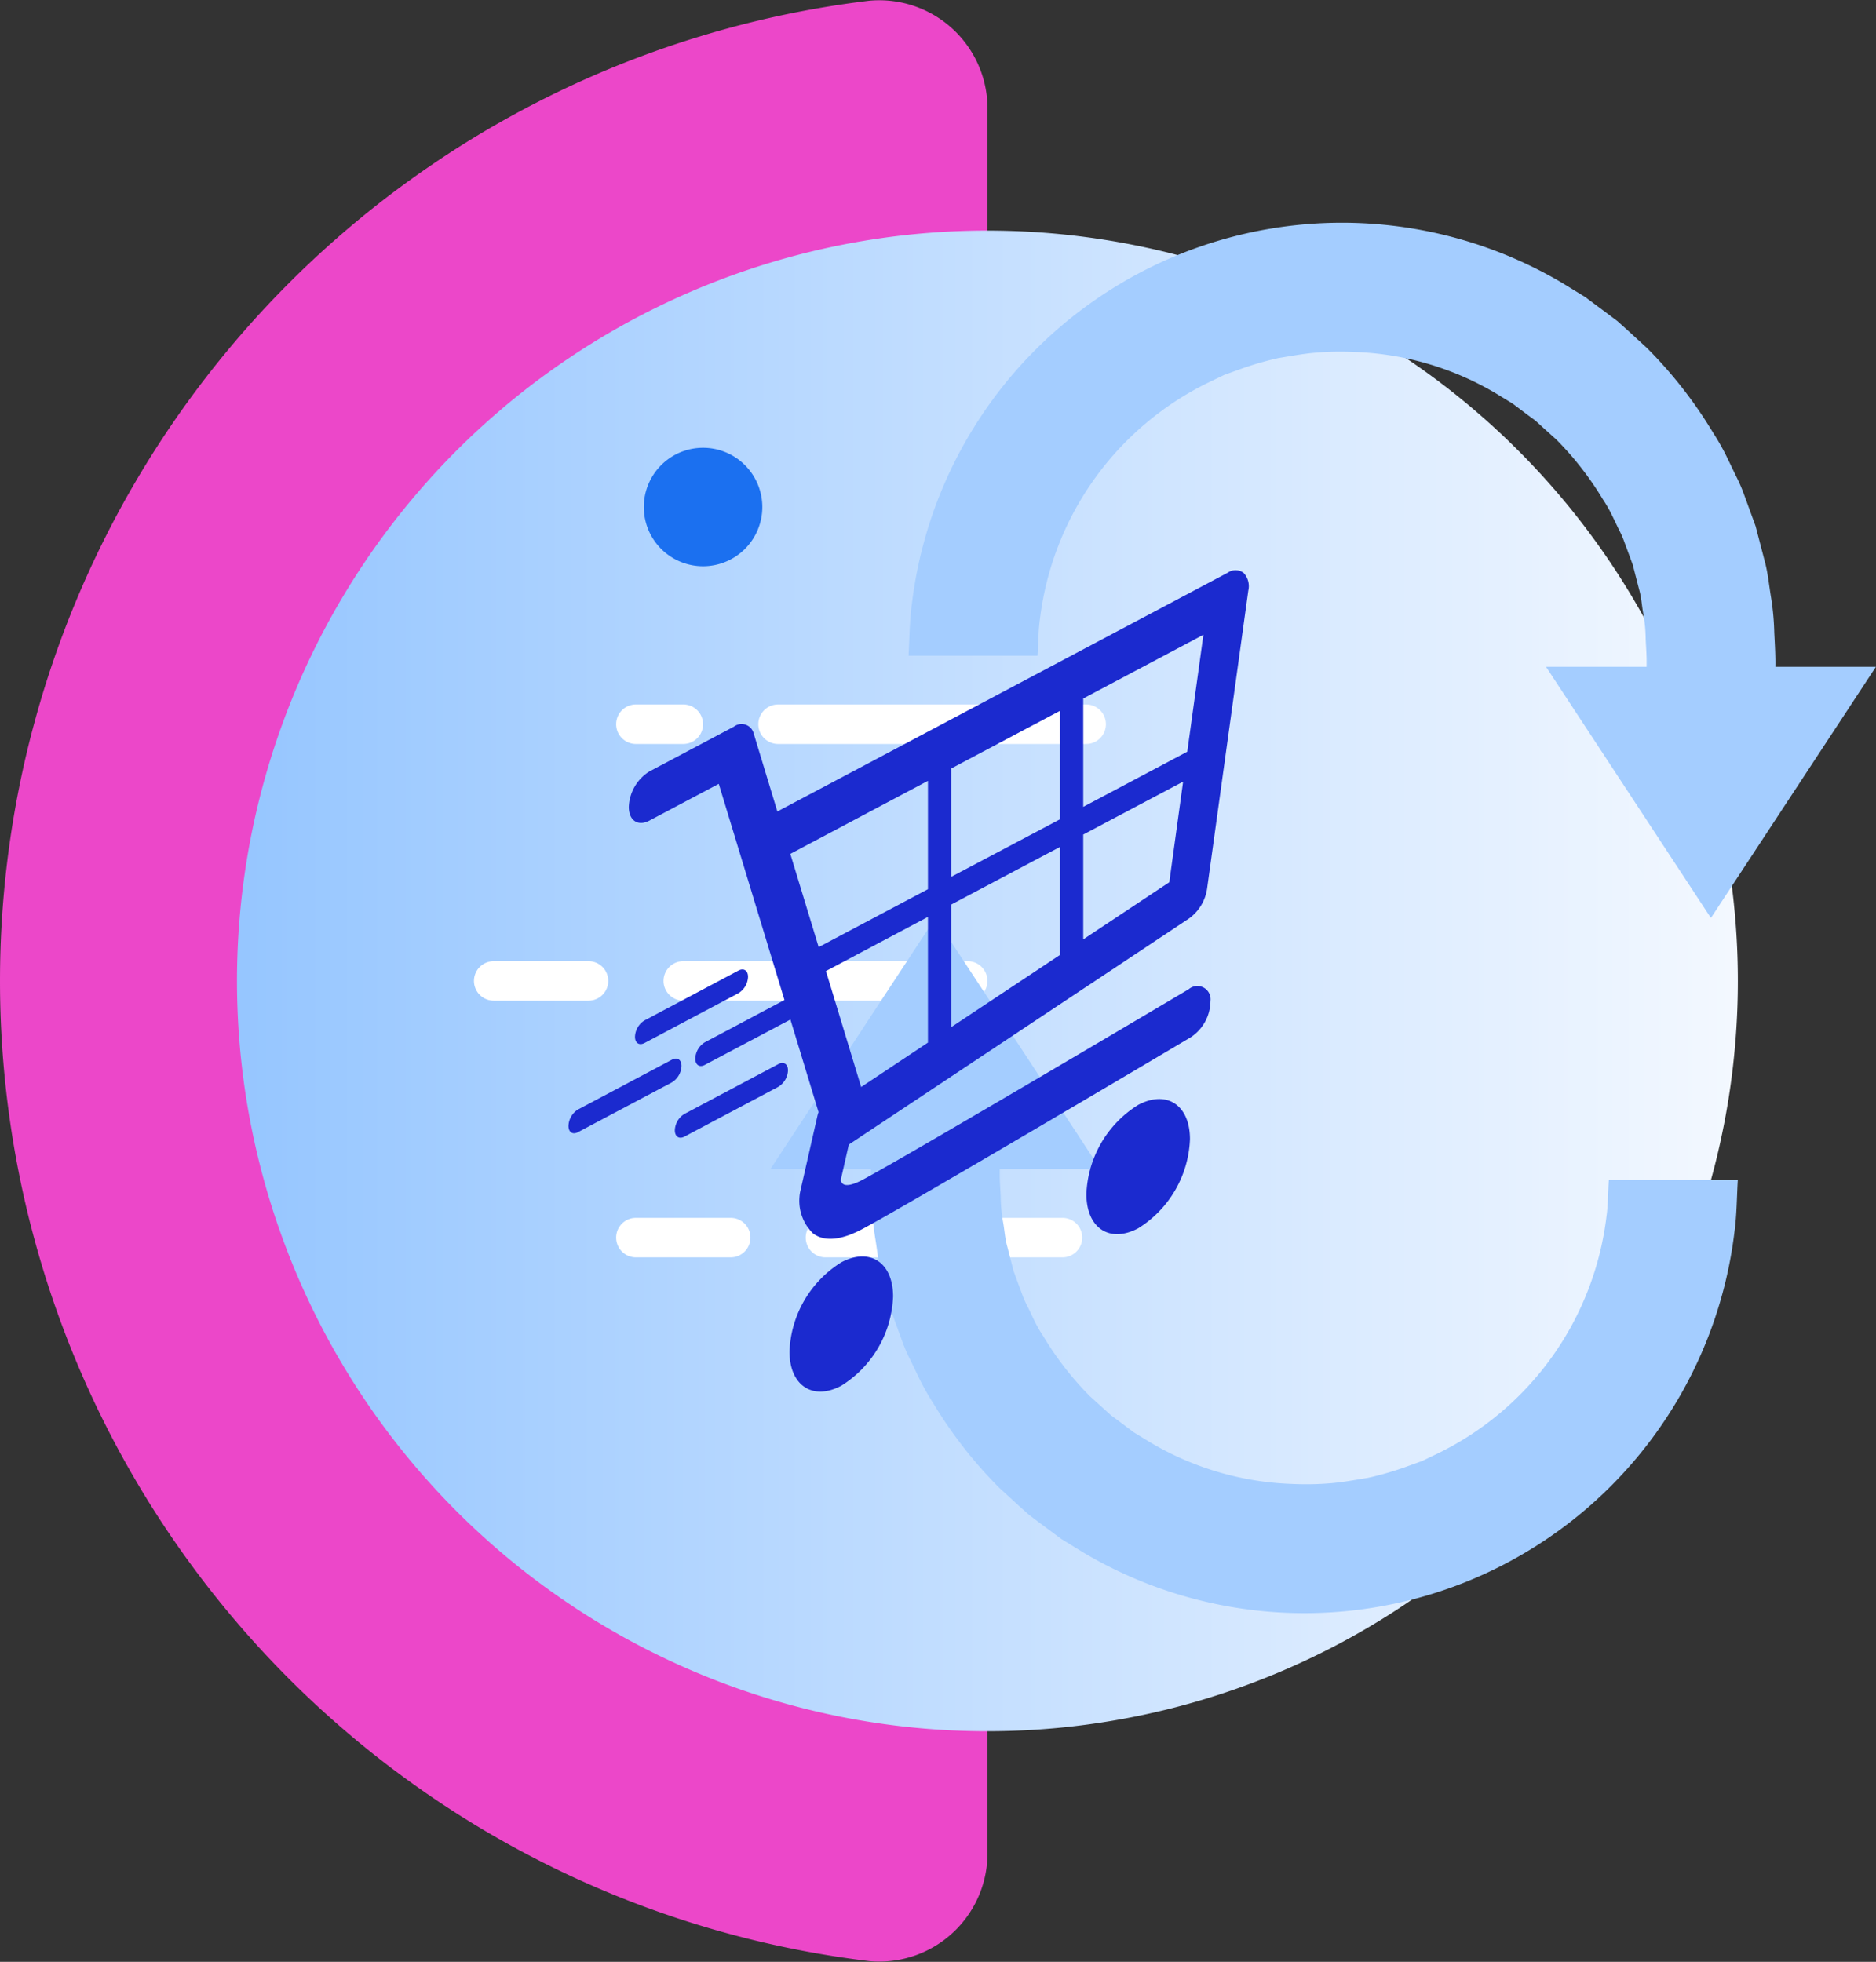
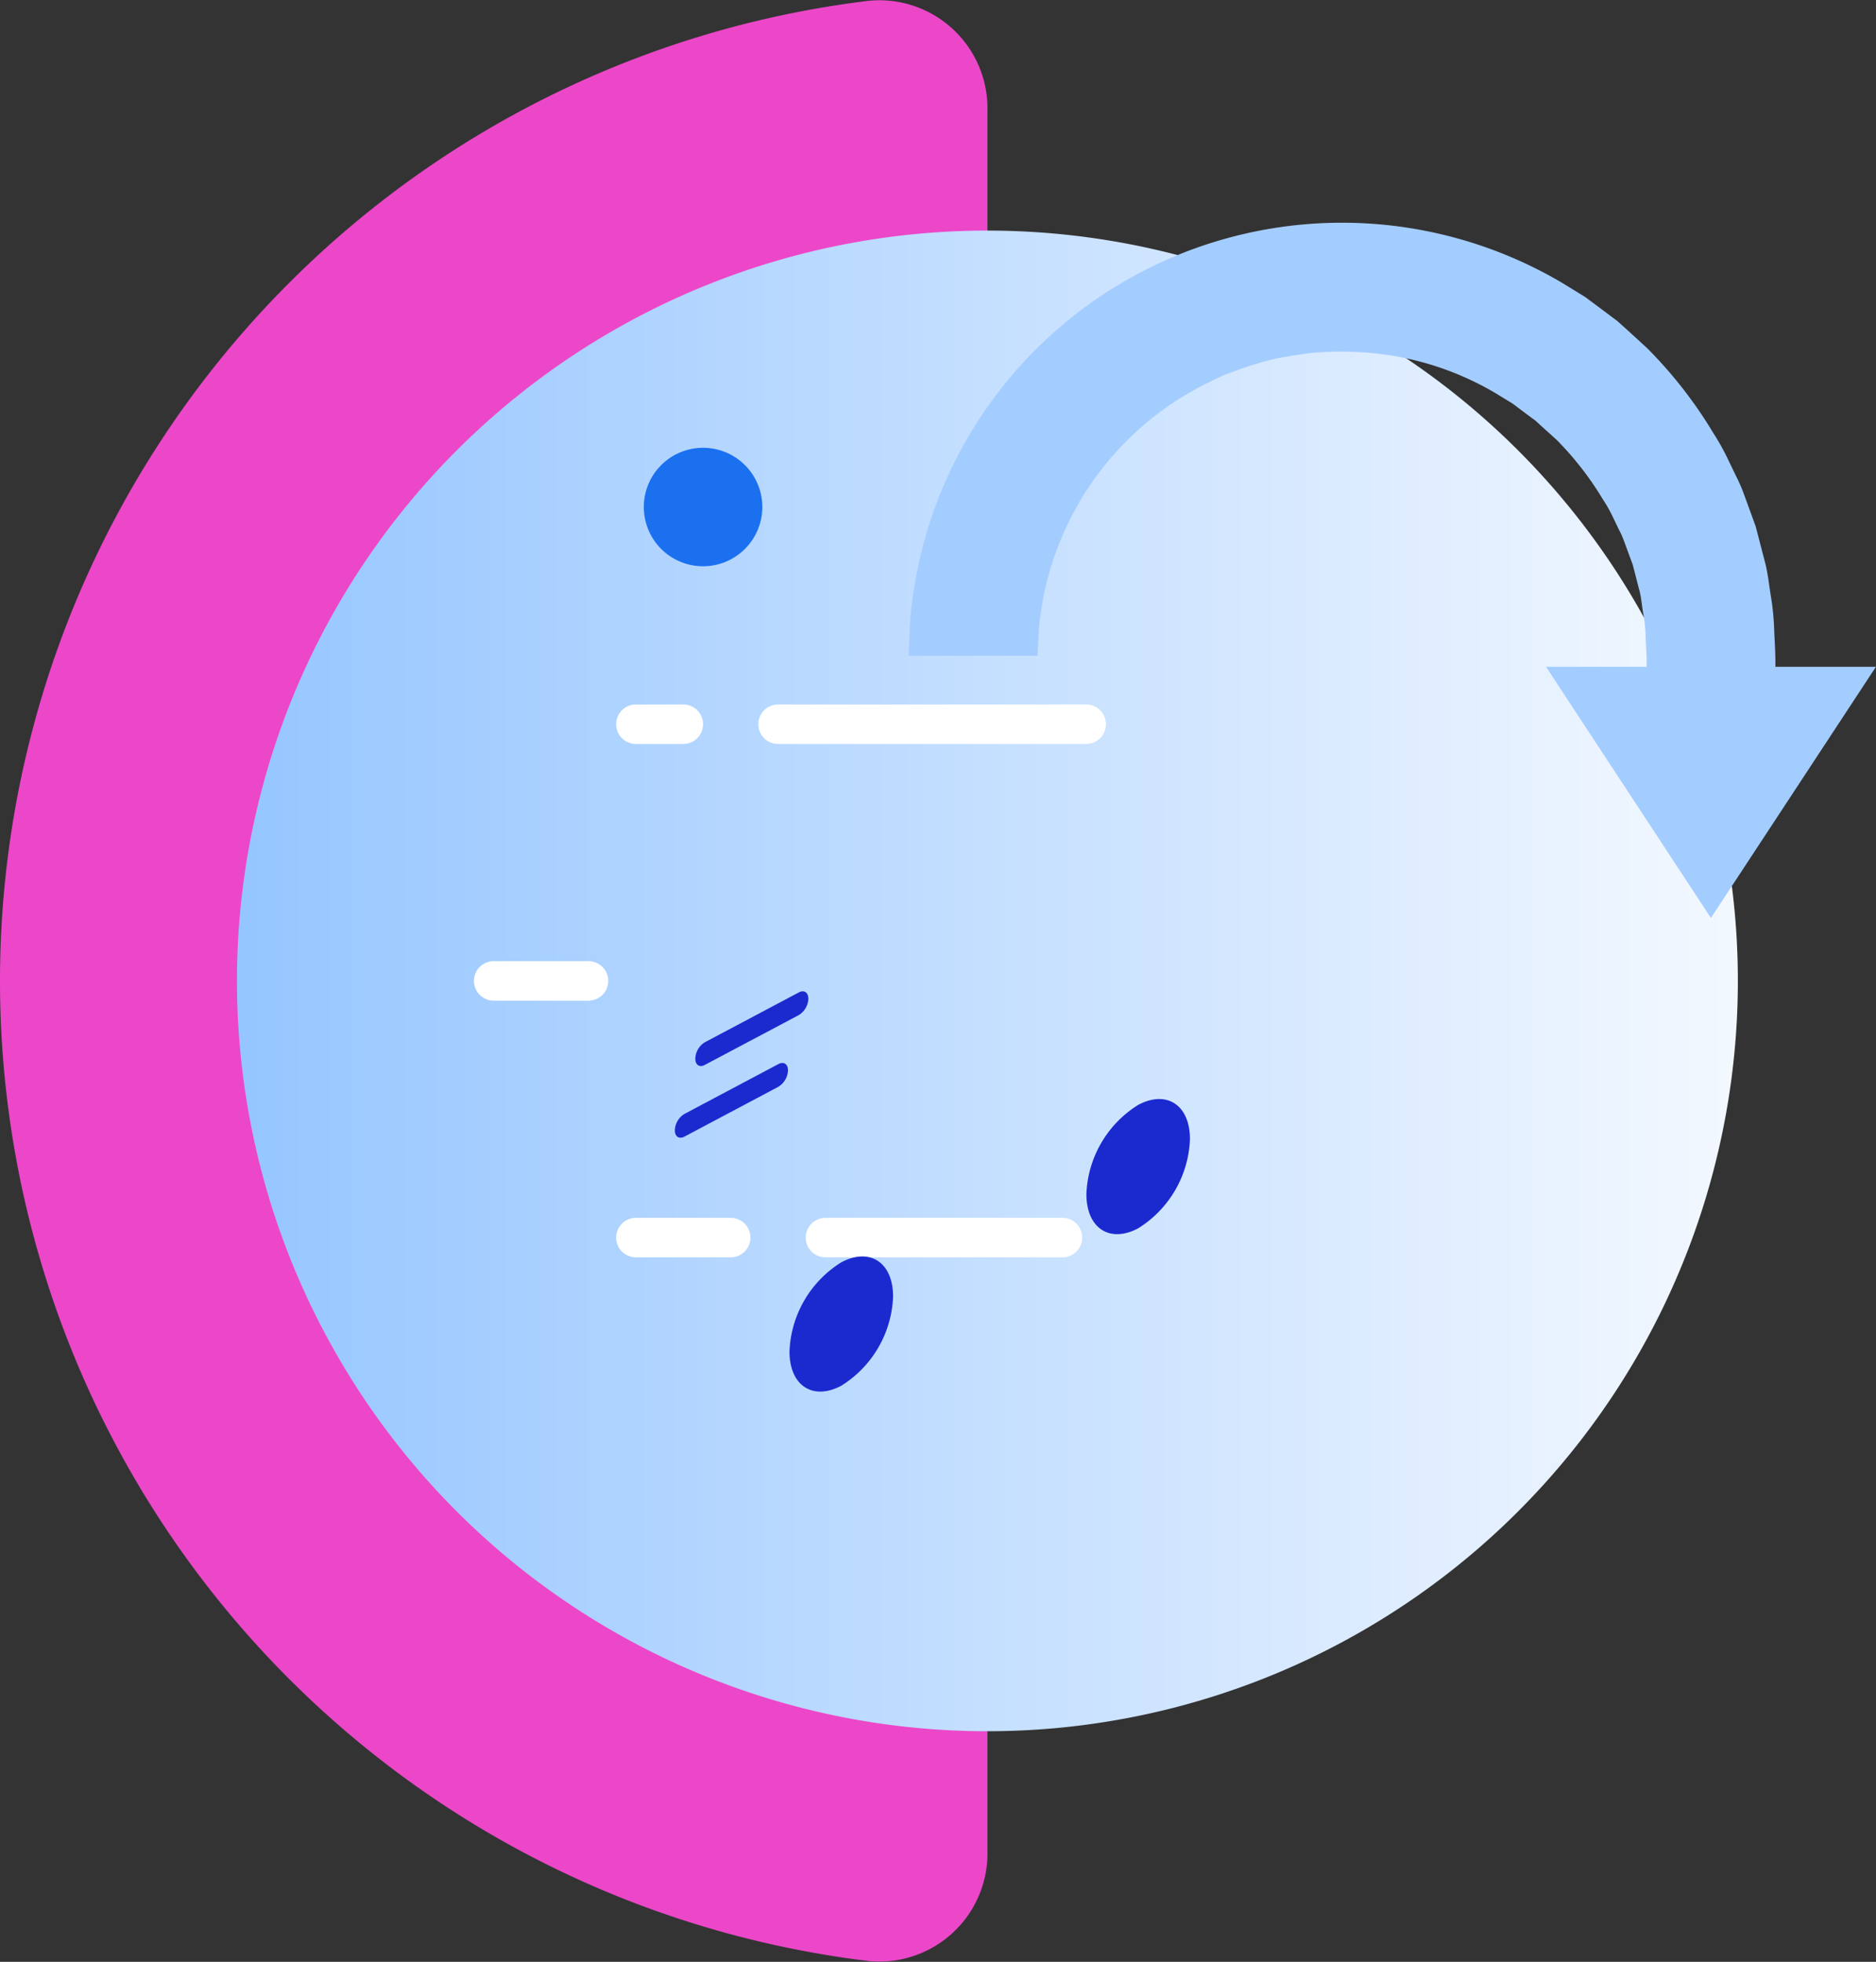
<svg xmlns="http://www.w3.org/2000/svg" width="94.995" height="99.358" viewBox="0 0 94.995 99.358">
  <rect x="0" y="0" width="94.995" height="99.358" fill="#333333" stroke="none" />
  <defs>
    <linearGradient id="linear-gradient" x1="0.5" x2="0.5" y2="1" gradientUnits="objectBoundingBox">
      <stop offset="0" stop-color="#f3f8ff" />
      <stop offset="1" stop-color="#96c6ff" />
    </linearGradient>
  </defs>
  <g id="Grupo_21477" data-name="Grupo 21477" transform="translate(-133.5 -3662.555)">
    <g id="Grupo_21414" data-name="Grupo 21414" transform="translate(2650 3529.233) rotate(90)">
      <path id="Path" d="M5.679,0A5.478,5.478,0,0,0,.038,5.986,50,50,0,0,0,14.324,35.355a50,50,0,0,0,70.711,0A50,50,0,0,0,99.32,5.986,5.479,5.479,0,0,0,93.679,0Z" transform="translate(133.321 2466.5)" fill="#ec47c9" />
      <path id="Path-2" data-name="Path" d="M38,0A38,38,0,1,1,0,38,38,38,0,0,1,38,0Z" transform="translate(145 2428.5)" fill="url(#linear-gradient)" />
      <path id="Path-3" data-name="Path" d="M2,1A1,1,0,0,0,0,1V16.6a1,1,0,0,0,2,0Z" transform="translate(169 2460.5)" fill="#fff" />
      <path id="Path-4" data-name="Path" d="M2,1A1,1,0,0,0,0,1V3.4a1,1,0,0,0,2,0Z" transform="translate(169 2480.9)" fill="#fff" />
      <path id="Path-5" data-name="Path" d="M1,0A1,1,0,0,1,2,1V13a1,1,0,0,1-2,0V1A1,1,0,0,1,1,0Z" transform="translate(195 2461.7)" fill="#fff" />
      <path id="Path-6" data-name="Path" d="M2,1A1,1,0,0,0,0,1V5.8a1,1,0,0,0,2,0Z" transform="translate(195 2478.5)" fill="#fff" />
-       <path id="Path-7" data-name="Path" d="M1,0A1,1,0,0,1,2,1V15.4a1,1,0,0,1-2,0V1A1,1,0,0,1,1,0Z" transform="translate(182 2466.5)" fill="#fff" />
      <path id="Path-8" data-name="Path" d="M2,1A1,1,0,0,0,0,1V5.8a1,1,0,0,0,2,0Z" transform="translate(182 2485.7)" fill="#fff" />
      <path id="Path-9" data-name="Path" d="M0,3A3,3,0,1,1,3,6,3,3,0,0,1,0,3Z" transform="translate(156 2477.899)" fill="#1b70f0" />
    </g>
    <g id="Grupo_21464" data-name="Grupo 21464" transform="translate(172.511 3709.044)">
-       <path id="Trazado_1540" data-name="Trazado 1540" d="M120.527,100.657l-8.356,12.719h5.092c-.012.481.024,1.123.055,1.728a13.03,13.03,0,0,0,.168,1.818c.1.6.154,1.212.315,1.8l.461,1.772.628,1.721a8.073,8.073,0,0,0,.371.836l.486,1.007a12.217,12.217,0,0,0,.673,1.181,22.394,22.394,0,0,0,3.337,4.276l1,.917.506.453.543.409,1.091.812,1.159.712a21.935,21.935,0,0,0,32.932-16.26c.119-.869.117-1.749.169-2.623h-6.528c-.052.616-.034,1.239-.123,1.85a15.4,15.4,0,0,1-8.478,11.963l-.861.414-.9.325a16.266,16.266,0,0,1-1.833.526c-.627.1-1.255.222-1.889.274a14.79,14.79,0,0,1-1.914.037,15.046,15.046,0,0,1-7.252-2.122l-.817-.5-.764-.575-.385-.284-.354-.323-.71-.641a15.9,15.9,0,0,1-2.343-3.011,7.255,7.255,0,0,1-.475-.828l-.339-.707a4.381,4.381,0,0,1-.262-.585l-.443-1.2-.32-1.243c-.121-.411-.138-.845-.218-1.265a7.782,7.782,0,0,1-.118-1.28c-.02-.432-.057-.826-.045-1.384h5.092Z" transform="translate(-112.171 -100.657)" fill="#a4cdff" />
-     </g>
+       </g>
    <g id="Grupo_21465" data-name="Grupo 21465" transform="translate(179.506 3673.832)">
      <path id="Trazado_1540-2" data-name="Trazado 1540" d="M152.8,135.869l8.356-12.719h-5.092c.012-.481-.024-1.123-.055-1.728a13.026,13.026,0,0,0-.168-1.818c-.1-.6-.154-1.212-.315-1.8l-.461-1.772-.628-1.721a8.074,8.074,0,0,0-.371-.836l-.486-1.007a12.216,12.216,0,0,0-.673-1.181,22.392,22.392,0,0,0-3.337-4.276l-1-.917-.506-.453-.543-.409-1.091-.812-1.159-.712a21.935,21.935,0,0,0-32.932,16.26c-.119.869-.117,1.749-.169,2.623H118.7c.052-.616.034-1.239.123-1.85a15.4,15.4,0,0,1,8.478-11.962l.861-.414.9-.325a16.266,16.266,0,0,1,1.833-.526c.627-.1,1.255-.222,1.889-.274a14.787,14.787,0,0,1,1.914-.037,15.046,15.046,0,0,1,7.252,2.122l.817.5.764.575.385.284.354.323.71.641a15.9,15.9,0,0,1,2.343,3.011,7.253,7.253,0,0,1,.475.828l.339.707a4.381,4.381,0,0,1,.262.585l.443,1.2.32,1.243c.121.411.138.845.218,1.264a7.782,7.782,0,0,1,.118,1.28c.02.432.057.826.045,1.384h-5.092Z" transform="translate(-112.171 -100.657)" fill="#a4cdff" />
    </g>
    <g id="Grupo_21442" data-name="Grupo 21442" transform="translate(162.284 3691.438)">
-       <path id="Trazado_1495" data-name="Trazado 1495" d="M207.781,135.822a2.267,2.267,0,0,0,.909-1.5l2.088-15.1a.992.992,0,0,0-.229-.892.669.669,0,0,0-.8-.024l-22.817,12.1-1.2-3.953a.632.632,0,0,0-1-.345l-4.281,2.27a2.213,2.213,0,0,0-1.042,1.8c0,.687.466.995,1.042.69l3.513-1.862,5.053,16.625a1.606,1.606,0,0,0-.065.229l-.858,3.771a1.962,1.962,0,0,0-.044.309,2.316,2.316,0,0,0,.688,1.836c.574.427,1.413.352,2.495-.222,2.248-1.192,16.057-9.369,16.64-9.72a2.218,2.218,0,0,0,.989-1.828.67.67,0,0,0-1.1-.6c-.142.087-14.337,8.5-16.531,9.661-.465.245-1.015.432-1.089,0l.407-1.792Zm-6.536-3.623v5.468l-5.513,3.663v-6.208Zm-5.513,1.518v-5.487l5.513-2.924V130.8Zm6.688,3.166v-5.309l5.057-2.679-.7,5.094Zm5.267-9.505-5.267,2.794v-5.489l6.085-3.228Zm-13.131,1.476v5.488l-5.533,2.932-1.436-4.721Zm-5.165,9.632,5.165-2.74v6.364l-3.382,2.249Z" transform="translate(-176.352 -118.191)" fill="#1b2acf" />
      <path id="Trazado_1496" data-name="Trazado 1496" d="M191.517,149.526a5.566,5.566,0,0,1-2.623,4.517c-1.448.768-2.622-.009-2.622-1.736a5.565,5.565,0,0,1,2.622-4.514C190.343,147.025,191.517,147.8,191.517,149.526Z" transform="translate(-175.078 -112.746)" fill="#1b2acf" />
      <path id="Trazado_1497" data-name="Trazado 1497" d="M204.195,142.805a5.564,5.564,0,0,1-2.621,4.514c-1.449.768-2.623-.008-2.623-1.735a5.566,5.566,0,0,1,2.623-4.515C203.022,140.3,204.195,141.079,204.195,142.805Z" transform="translate(-172.723 -113.995)" fill="#1b2acf" />
      <g id="Grupo_21434" data-name="Grupo 21434" transform="translate(0 20.215)">
        <g id="Grupo_21430" data-name="Grupo 21430" transform="translate(3.37)">
-           <path id="Trazado_1498" data-name="Trazado 1498" d="M184.916,136.439l-4.761,2.526c-.268.14-.481,0-.481-.318a1.011,1.011,0,0,1,.481-.826l4.761-2.528c.266-.14.483,0,.483.32A1.02,1.02,0,0,1,184.916,136.439Z" transform="translate(-179.674 -135.239)" fill="#1b2acf" />
-         </g>
+           </g>
        <g id="Grupo_21431" data-name="Grupo 21431" transform="translate(5.388 4.737)">
          <path id="Trazado_1499" data-name="Trazado 1499" d="M186.622,140.435l-4.763,2.529c-.266.138-.483,0-.483-.324a1.017,1.017,0,0,1,.483-.826l4.763-2.527c.267-.141.483,0,.483.319A1.021,1.021,0,0,1,186.622,140.435Z" transform="translate(-181.376 -139.233)" fill="#1b2acf" />
        </g>
        <g id="Grupo_21432" data-name="Grupo 21432" transform="translate(0 4.515)">
-           <path id="Trazado_1500" data-name="Trazado 1500" d="M182.076,140.248l-4.762,2.526c-.267.142-.481,0-.481-.32a1.027,1.027,0,0,1,.481-.829l4.762-2.525c.264-.14.481,0,.481.319A1.019,1.019,0,0,1,182.076,140.248Z" transform="translate(-176.832 -139.047)" fill="#1b2acf" />
-         </g>
+           </g>
        <g id="Grupo_21433" data-name="Grupo 21433" transform="translate(6.425 1.109)">
          <path id="Trazado_1501" data-name="Trazado 1501" d="M187.493,137.374l-4.766,2.527c-.263.141-.478,0-.478-.319a1.016,1.016,0,0,1,.478-.827l4.766-2.528c.264-.14.48,0,.48.319A1.018,1.018,0,0,1,187.493,137.374Z" transform="translate(-182.25 -136.174)" fill="#1b2acf" />
        </g>
      </g>
    </g>
  </g>
</svg>